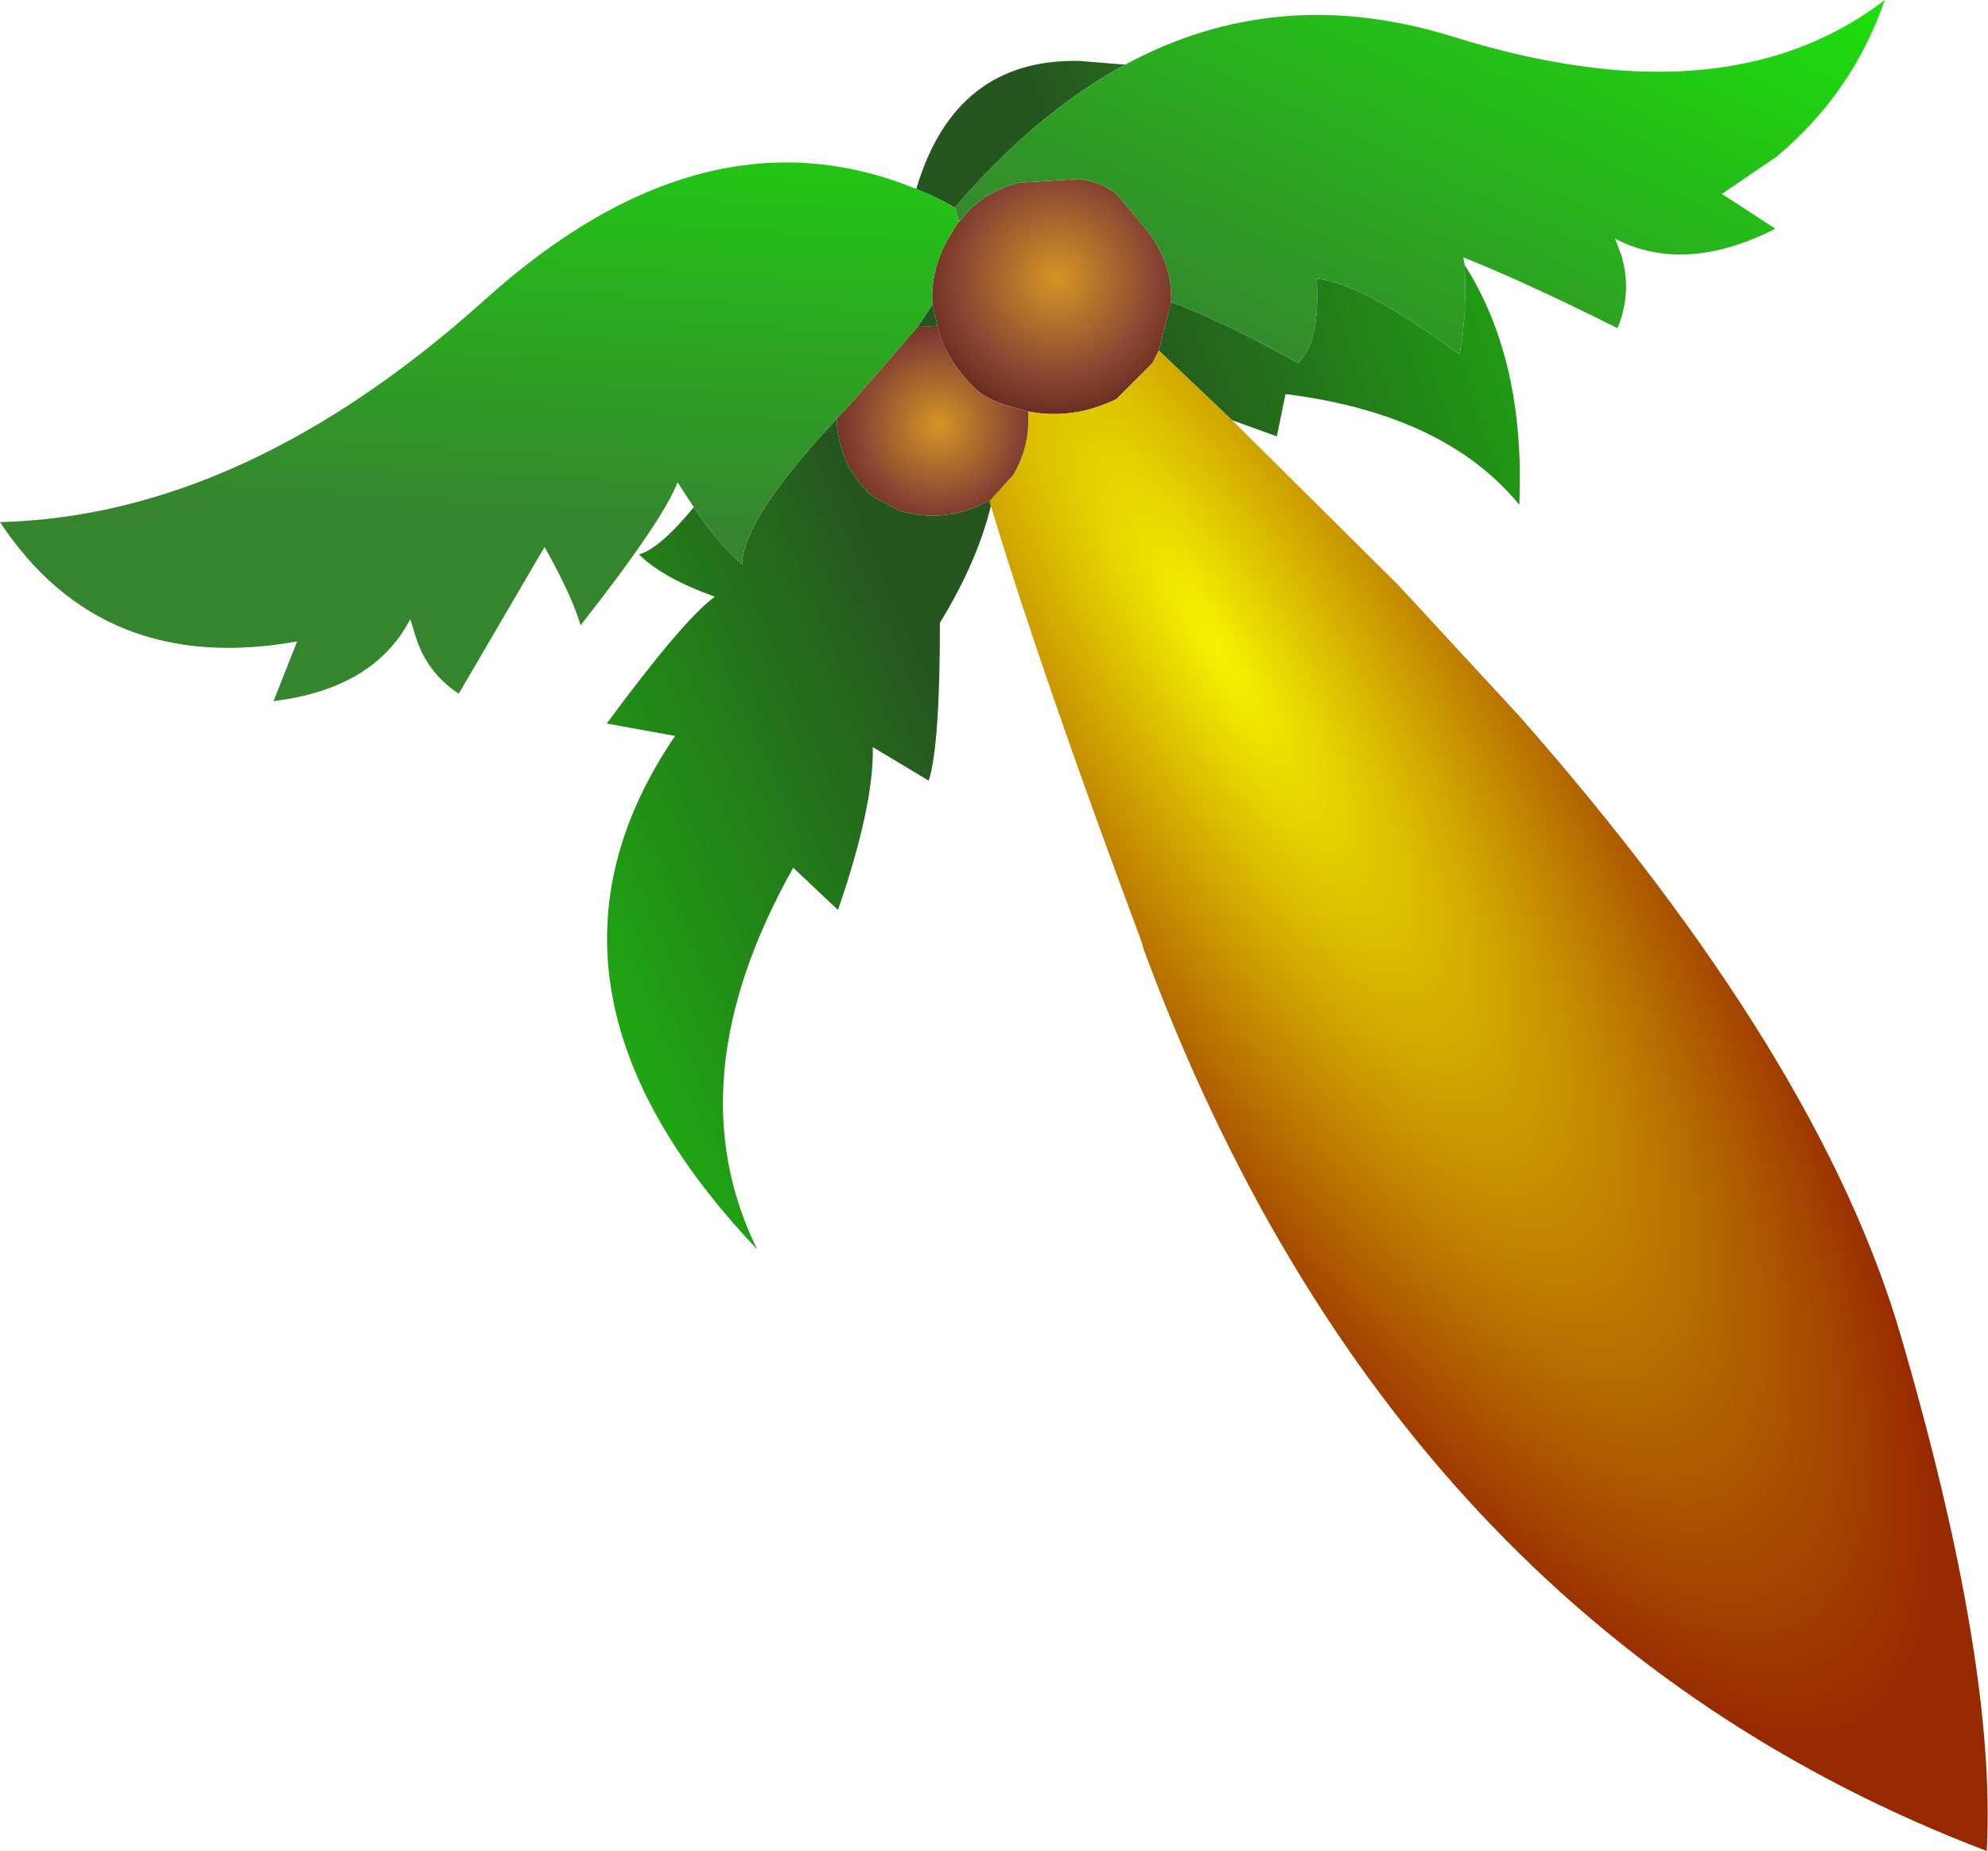
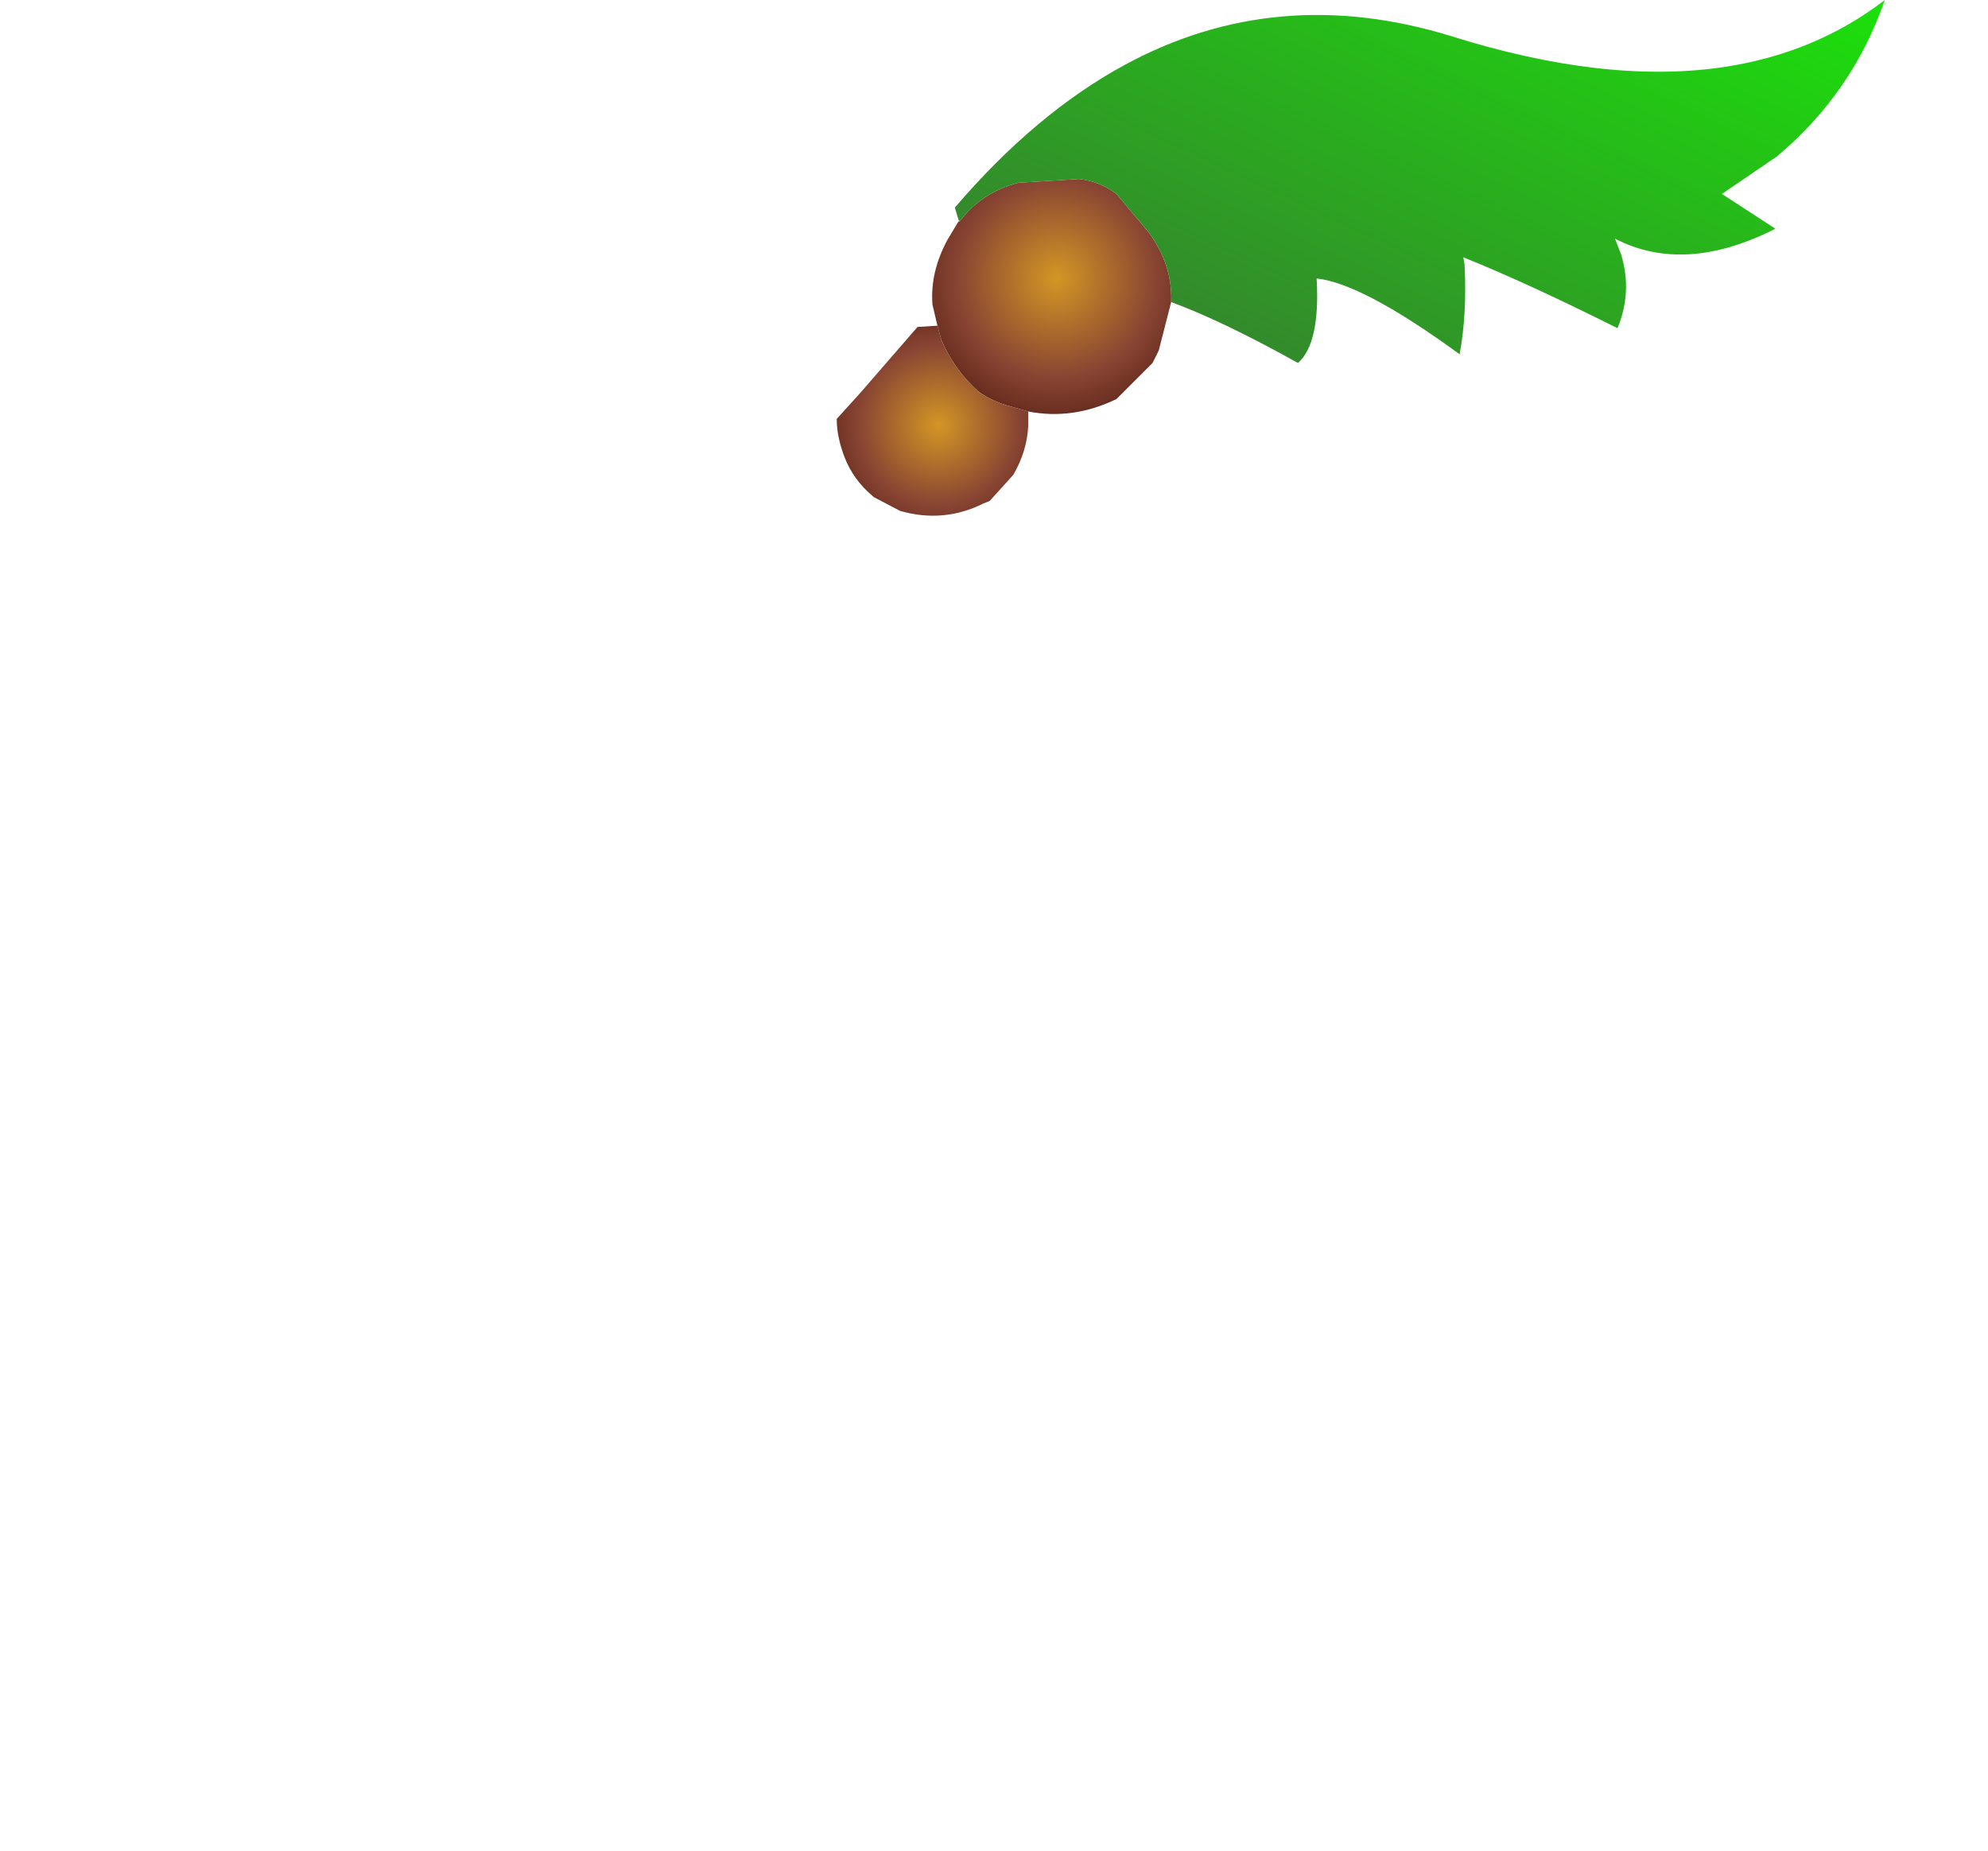
<svg xmlns="http://www.w3.org/2000/svg" height="74.45px" width="79.95px">
  <g transform="matrix(1.0, 0.0, 0.0, 1.0, -29.2, -6.15)">
-     <path d="M88.1 16.8 Q90.55 20.65 90.3 26.45 87.3 22.8 80.9 22.0 L80.55 23.7 78.75 23.05 75.8 20.25 76.3 18.3 Q78.35 19.05 81.4 20.75 82.3 19.95 82.15 17.35 84.0 17.55 87.9 20.4 88.2 18.8 88.1 16.8 M66.05 13.75 Q67.6 8.5 72.6 8.6 L74.45 8.75 Q70.85 10.7 67.6 14.5 66.8 14.05 66.05 13.75" fill="url(#gradient0)" fill-rule="evenodd" stroke="none" />
    <path d="M67.8 15.05 Q68.65 13.9 70.15 13.5 L72.6 13.35 Q73.45 13.45 74.1 13.95 L75.4 15.5 Q76.35 16.8 76.3 18.25 L76.3 18.3 75.8 20.25 75.55 20.75 74.1 22.2 Q72.35 23.05 70.55 22.7 L69.85 22.5 Q69.1 22.3 68.55 21.9 67.55 21.0 67.05 19.8 L66.9 19.25 66.7 18.4 Q66.6 17.1 67.3 15.8 L67.75 15.05 67.8 15.05" fill="url(#gradient1)" fill-rule="evenodd" stroke="none" />
-     <path d="M78.75 23.05 L85.45 29.7 90.3 34.95 Q102.4 48.7 105.65 59.9 109.5 73.1 109.1 80.6 85.25 71.5 75.2 44.35 L75.1 44.0 Q71.1 33.3 69.05 26.5 L69.0 26.3 69.95 25.25 Q70.5 24.3 70.55 23.3 L70.55 22.7 Q72.35 23.05 74.1 22.2 L75.55 20.75 75.8 20.25 78.75 23.05 M67.75 15.0 L67.8 15.05 67.75 15.05 67.75 15.0" fill="url(#gradient2)" fill-rule="evenodd" stroke="none" />
    <path d="M66.9 19.25 L67.05 19.8 Q67.55 21.0 68.55 21.9 69.1 22.3 69.85 22.5 L70.55 22.7 70.55 23.3 Q70.5 24.3 69.95 25.25 L69.0 26.3 68.75 26.4 Q67.15 27.2 65.4 26.7 L64.35 26.15 Q63.5 25.45 63.15 24.5 62.85 23.7 62.85 23.0 L63.8 21.95 66.1 19.3 66.9 19.25" fill="url(#gradient3)" fill-rule="evenodd" stroke="none" />
-     <path d="M69.05 26.5 Q68.5 28.75 67.0 31.2 67.0 36.15 66.55 37.55 L64.3 36.2 Q64.35 38.55 62.9 42.75 L61.1 41.05 Q56.3 49.6 59.65 56.4 49.55 45.75 56.35 35.75 L53.6 35.25 Q56.7 31.05 57.95 30.15 55.85 29.4 54.9 28.45 55.75 28.2 57.1 26.55 58.1 28.05 59.05 28.85 59.05 27.05 62.85 23.0 62.85 23.7 63.15 24.5 63.5 25.45 64.35 26.15 L65.4 26.7 Q67.15 27.2 68.75 26.4 L69.0 26.3 69.05 26.5 M66.7 18.4 L66.9 19.25 66.1 19.3 66.7 18.4" fill="url(#gradient4)" fill-rule="evenodd" stroke="none" />
    <path d="M74.45 8.75 Q80.55 5.45 87.55 7.6 93.75 9.55 98.5 8.85 102.2 8.3 105.0 6.15 103.7 9.9 100.65 12.45 L98.45 13.95 100.6 15.35 Q96.95 17.2 94.15 15.75 L94.4 16.4 Q94.85 17.9 94.25 19.35 90.55 17.5 88.05 16.5 L88.1 16.8 Q88.2 18.8 87.9 20.4 84.0 17.55 82.15 17.35 82.3 19.95 81.4 20.75 78.35 19.05 76.3 18.3 L76.3 18.25 Q76.35 16.8 75.4 15.5 L74.1 13.95 Q73.45 13.45 72.6 13.35 L70.15 13.5 Q68.65 13.9 67.8 15.05 L67.75 15.0 67.6 14.5 Q70.85 10.7 74.45 8.75" fill="url(#gradient5)" fill-rule="evenodd" stroke="none" />
-     <path d="M57.1 26.55 L56.45 25.55 Q55.85 27.1 52.55 31.3 52.2 30.1 51.1 28.15 L47.65 34.05 Q46.35 33.2 45.9 31.7 L45.7 31.05 Q44.25 33.85 40.2 34.35 L41.15 31.95 Q33.3 33.35 29.2 27.15 39.0 26.9 48.65 18.25 57.5 10.25 66.05 13.75 66.8 14.05 67.6 14.5 L67.75 15.0 67.75 15.05 67.3 15.8 Q66.6 17.1 66.7 18.4 L66.1 19.3 63.8 21.95 62.85 23.0 Q59.05 27.05 59.05 28.85 58.1 28.05 57.1 26.55" fill="url(#gradient6)" fill-rule="evenodd" stroke="none" />
  </g>
  <defs>
    <linearGradient gradientTransform="matrix(-0.014, 0.003, 0.003, 0.009, 84.25, 12.85)" gradientUnits="userSpaceOnUse" id="gradient0" spreadMethod="pad" x1="-819.2" x2="819.2">
      <stop offset="0.0" stop-color="#1dc40e" />
      <stop offset="1.0" stop-color="#26561f" />
    </linearGradient>
    <radialGradient cx="0" cy="0" gradientTransform="matrix(0.006, -0.004, 0.004, 0.006, 71.7, 17.35)" gradientUnits="userSpaceOnUse" id="gradient1" r="819.2" spreadMethod="pad">
      <stop offset="0.0" stop-color="#d39625" />
      <stop offset="0.682" stop-color="#884433" />
      <stop offset="1.0" stop-color="#60271a" />
    </radialGradient>
    <radialGradient cx="0" cy="0" gradientTransform="matrix(0.015, -0.009, 0.032, 0.053, 78.1, 32.15)" gradientUnits="userSpaceOnUse" id="gradient2" r="819.2" spreadMethod="pad">
      <stop offset="0.0" stop-color="#f4f400" />
      <stop offset="1.0" stop-color="#972900" />
    </radialGradient>
    <radialGradient cx="0" cy="0" gradientTransform="matrix(0.005, -0.003, 0.003, 0.005, 66.95, 23.25)" gradientUnits="userSpaceOnUse" id="gradient3" r="819.2" spreadMethod="pad">
      <stop offset="0.0" stop-color="#d39625" />
      <stop offset="0.682" stop-color="#884433" />
      <stop offset="1.0" stop-color="#60271a" />
    </radialGradient>
    <linearGradient gradientTransform="matrix(0.011, -0.011, 0.006, 0.014, 53.6, 33.3)" gradientUnits="userSpaceOnUse" id="gradient4" spreadMethod="pad" x1="-819.2" x2="819.2">
      <stop offset="0.0" stop-color="#1dc40e" />
      <stop offset="1.0" stop-color="#26561f" />
    </linearGradient>
    <linearGradient gradientTransform="matrix(-0.004, 0.015, -0.015, -0.007, 93.95, 14.4)" gradientUnits="userSpaceOnUse" id="gradient5" spreadMethod="pad" x1="-819.2" x2="819.2">
      <stop offset="0.0" stop-color="#1be20a" />
      <stop offset="1.0" stop-color="#35852e" />
    </linearGradient>
    <linearGradient gradientTransform="matrix(-0.004, 0.013, 0.017, 0.001, 35.25, 15.35)" gradientUnits="userSpaceOnUse" id="gradient6" spreadMethod="pad" x1="-819.2" x2="819.2">
      <stop offset="0.0" stop-color="#1be20a" />
      <stop offset="1.0" stop-color="#35852e" />
    </linearGradient>
  </defs>
</svg>